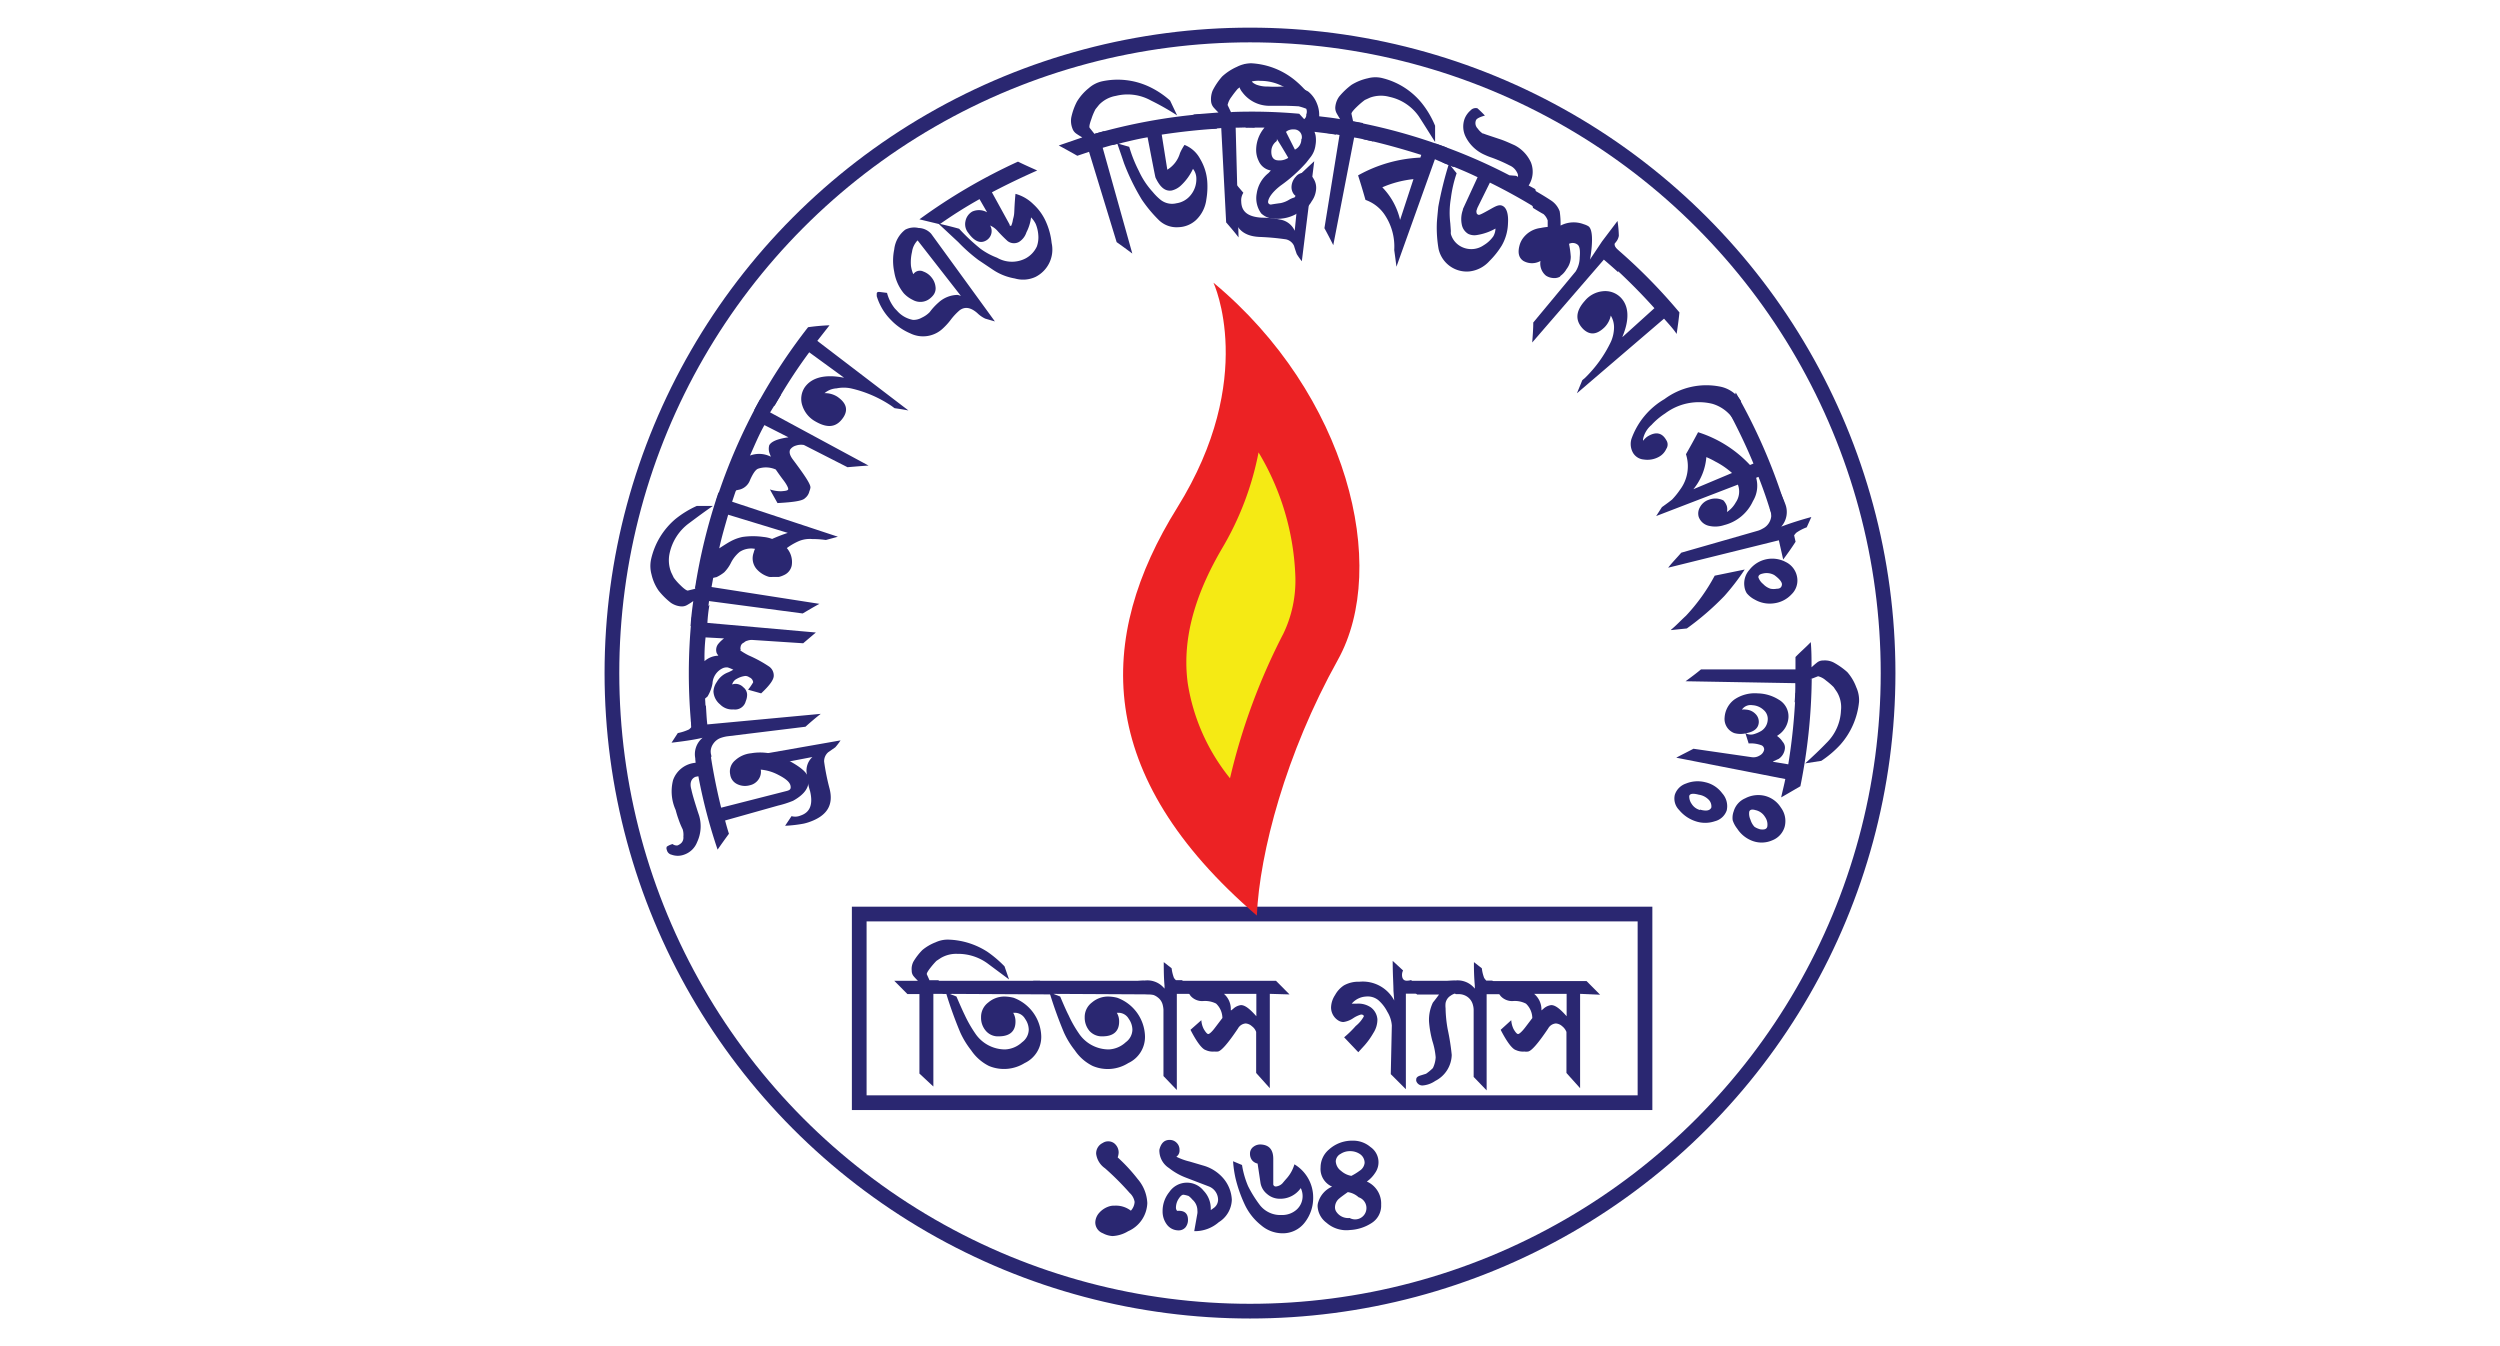
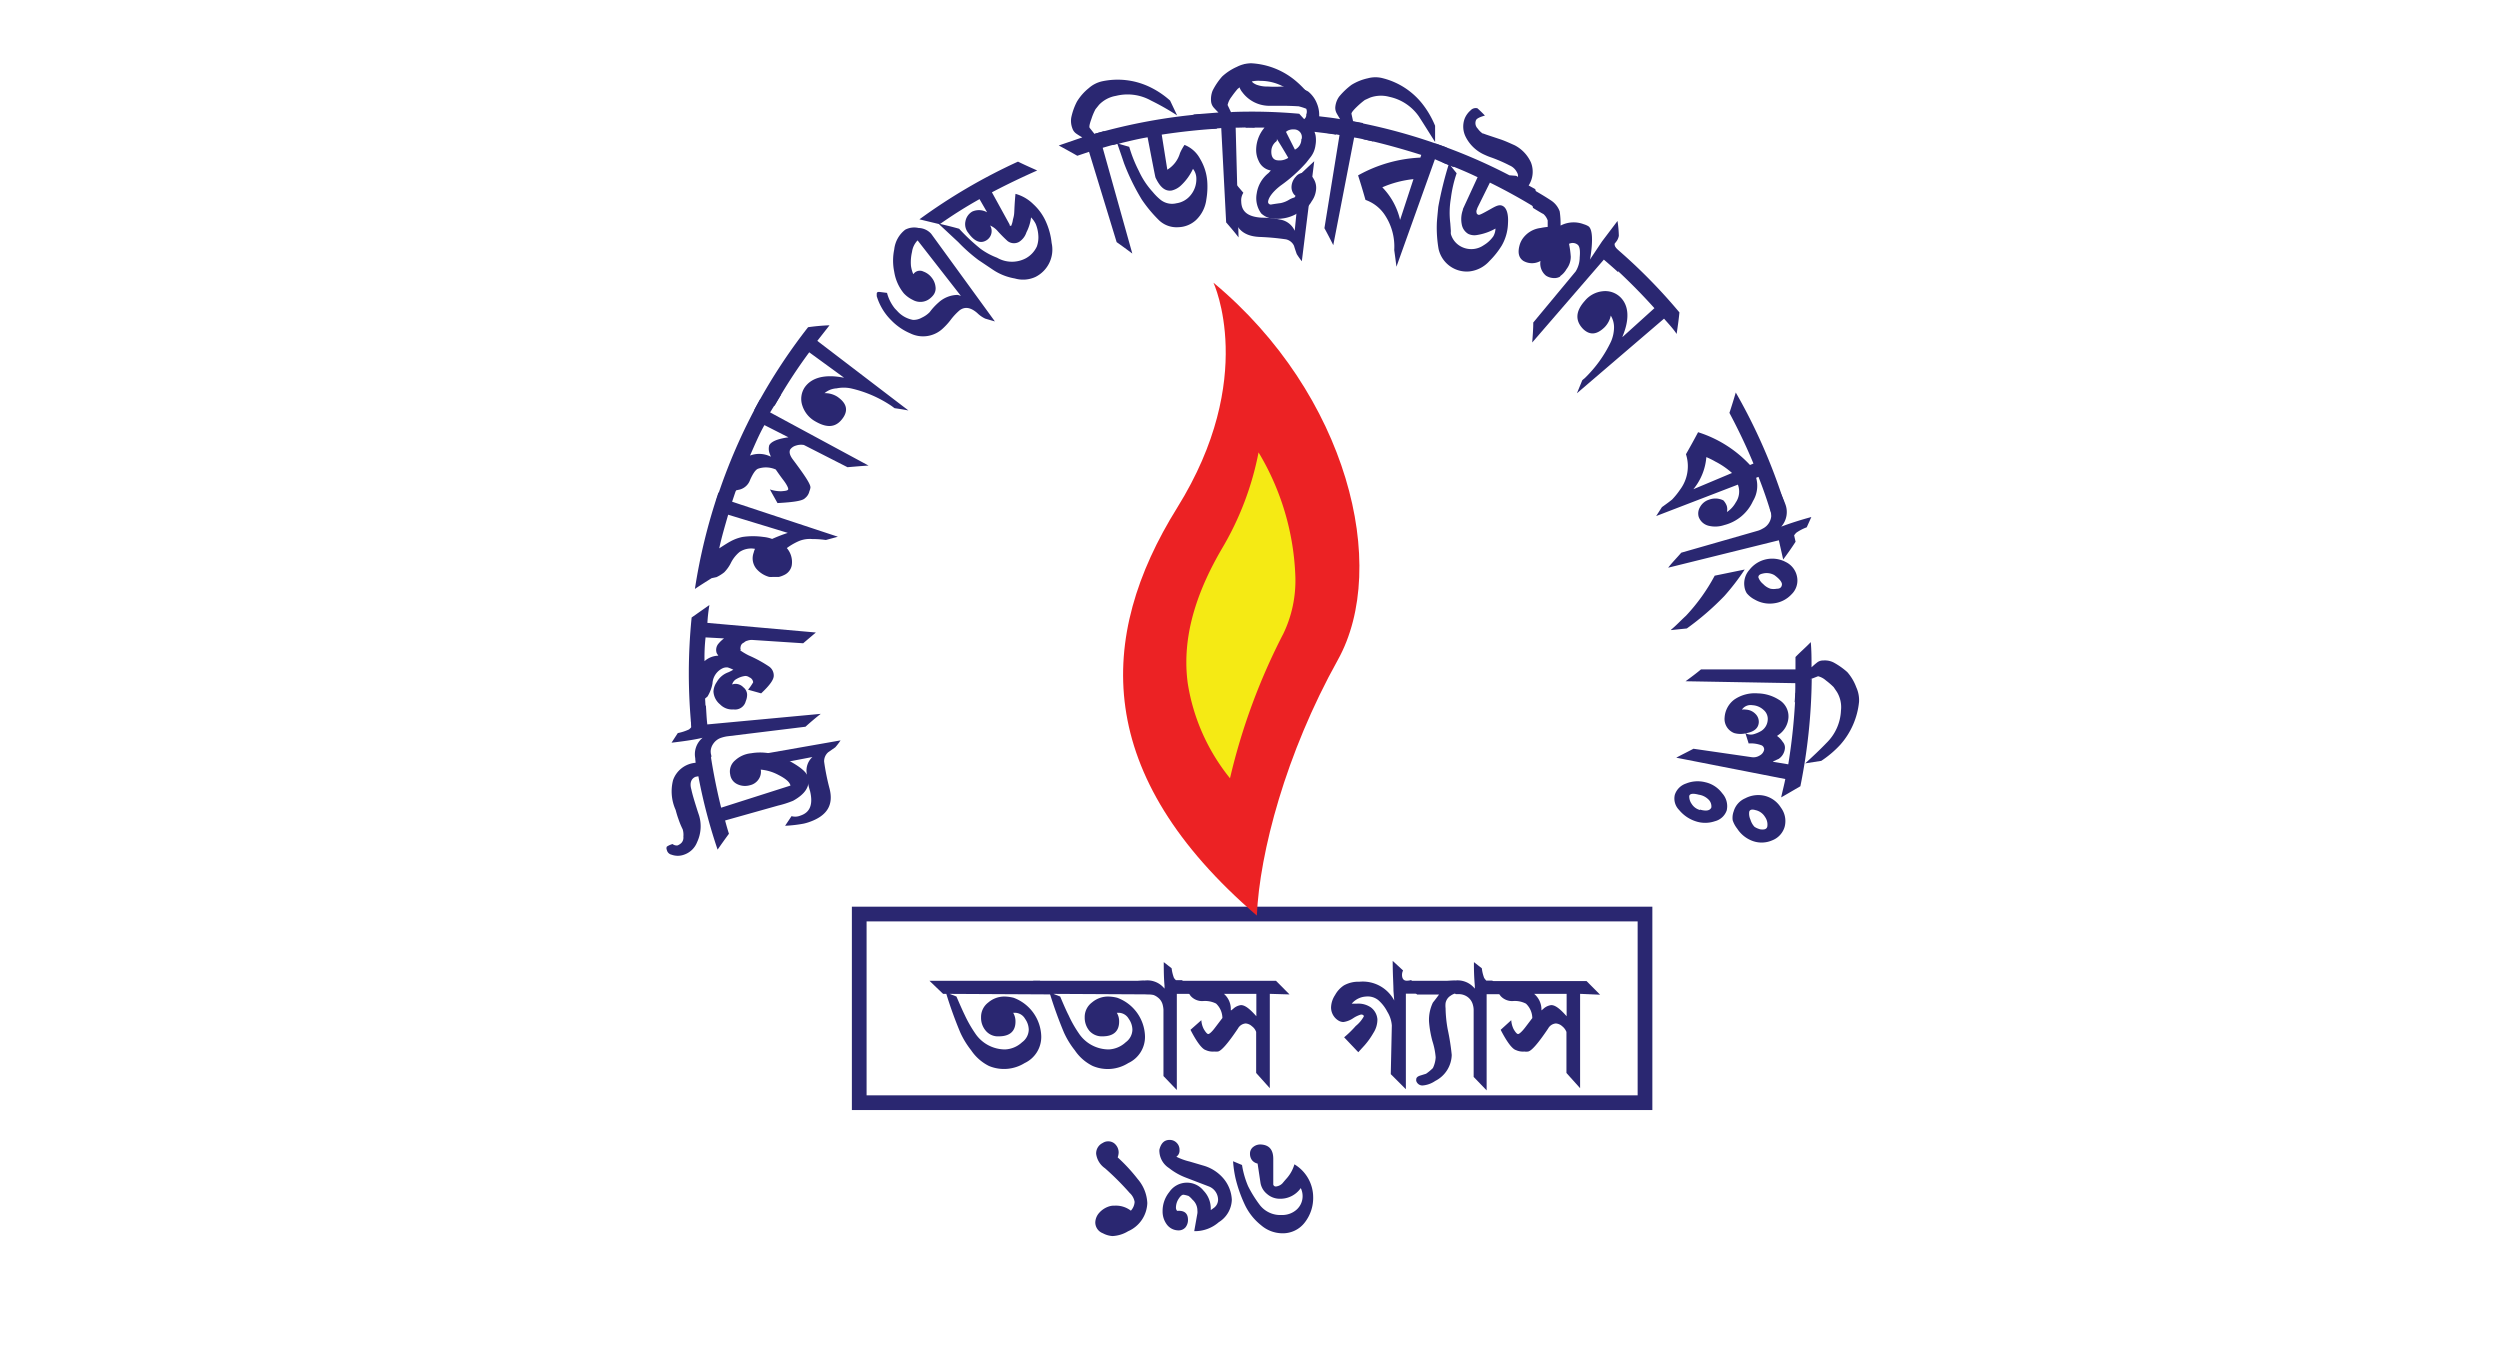
<svg xmlns="http://www.w3.org/2000/svg" id="Layer_1" data-name="Layer 1" viewBox="0 0 260 140">
  <defs>
    <style>.cls-1{fill:none;stroke:#2a2771;stroke-width:1.53px;}.cls-2{fill:#2a2771;}.cls-3{fill:#ec2224;}.cls-4{fill:#f5ea14;}</style>
  </defs>
  <title>Artboard 1 copy 16</title>
  <g id="Layer_1-2" data-name="Layer 1-2">
-     <circle class="cls-1" cx="130" cy="70" r="66.36" />
-     <path class="cls-2" d="M72.63,80.73a56.23,56.23,0,0,0,2,7.63c.39-.56.78-1.11,1.18-1.65-.15-.46-.28-.93-.4-1.38l5.51-1.55a10.14,10.14,0,0,0,1.56-.5c1.28-.71,1.76-1.5,1.57-2.42-.15-.62-1-1.26-2.66-2.09a5.61,5.61,0,0,0-3.28-.43,2.87,2.87,0,0,0-1.66.74,1.5,1.5,0,0,0-.51,1.46,1.29,1.29,0,0,0,.71,1,1.83,1.83,0,0,0,1.32.13,1.47,1.47,0,0,0,.93-.63,1.38,1.38,0,0,0,.22-1,4.79,4.79,0,0,1,1.85.56c.74.38,1.16.73,1.24,1.1s-.06.47-.39.56L75,84a62.39,62.39,0,0,1-1.28-6.76c-.46.54-.93,1.11-1.38,1.68v.41A2.71,2.71,0,0,0,70,81.13a4.69,4.69,0,0,0,.27,3.11c.08.31.17.62.28.92A8.2,8.2,0,0,0,71,86.25a2,2,0,0,1,.07.77.8.8,0,0,1-.21.65,1.32,1.32,0,0,1-.38.25.67.67,0,0,1-.53-.14,2,2,0,0,0-.6.27.4.4,0,0,0,0,.34.64.64,0,0,0,.5.5,1.88,1.88,0,0,0,1.28,0,2.22,2.22,0,0,0,1.37-1.31,3.87,3.87,0,0,0,.2-2.78c-.05-.15-.13-.38-.23-.7-.26-.82-.46-1.48-.57-2-.2-.68,0-1.13.43-1.31Z" />
+     <path class="cls-2" d="M72.63,80.73a56.23,56.23,0,0,0,2,7.63c.39-.56.78-1.11,1.18-1.65-.15-.46-.28-.93-.4-1.38l5.51-1.55a10.14,10.14,0,0,0,1.56-.5c1.28-.71,1.76-1.5,1.57-2.42-.15-.62-1-1.26-2.66-2.09a5.61,5.61,0,0,0-3.28-.43,2.87,2.87,0,0,0-1.66.74,1.5,1.5,0,0,0-.51,1.46,1.29,1.29,0,0,0,.71,1,1.83,1.83,0,0,0,1.32.13,1.47,1.47,0,0,0,.93-.63,1.38,1.38,0,0,0,.22-1,4.79,4.79,0,0,1,1.85.56c.74.38,1.16.73,1.24,1.1L75,84a62.39,62.39,0,0,1-1.28-6.76c-.46.54-.93,1.11-1.38,1.68v.41A2.71,2.71,0,0,0,70,81.13a4.69,4.69,0,0,0,.27,3.11c.08.31.17.62.28.92A8.2,8.2,0,0,0,71,86.25a2,2,0,0,1,.07.77.8.8,0,0,1-.21.65,1.32,1.32,0,0,1-.38.25.67.67,0,0,1-.53-.14,2,2,0,0,0-.6.27.4.4,0,0,0,0,.34.64.64,0,0,0,.5.5,1.88,1.88,0,0,0,1.28,0,2.22,2.22,0,0,0,1.37-1.31,3.87,3.87,0,0,0,.2-2.78c-.05-.15-.13-.38-.23-.7-.26-.82-.46-1.48-.57-2-.2-.68,0-1.13.43-1.31Z" />
    <path class="cls-2" d="M83.9,80.44a7.75,7.75,0,0,0,.35,1.85c.32,1.37,0,2.2-1,2.53a1.42,1.42,0,0,1-.93.06l-.67,1a13.59,13.59,0,0,0,1.92-.22,4.84,4.84,0,0,0,.51-.14c2-.67,2.62-1.85,2.19-3.52a23.59,23.59,0,0,1-.56-2.78,1.24,1.24,0,0,1,.44-1l.72-.5a6.51,6.51,0,0,0,.55-.72L77,78.83l1.74,1,5.75-1.1A1.91,1.91,0,0,0,83.9,80.44Z" />
    <path class="cls-2" d="M72.34,79a7,7,0,0,0,.36,1.41c.41-.57.83-1.14,1.28-1.69a.71.71,0,0,0-.06-.34,1.46,1.46,0,0,1,.24-1,1.6,1.6,0,0,1,.87-.66,3.77,3.77,0,0,1,.58-.14l8.16-1c.52-.47,1.06-.93,1.59-1.34l-11.8,1.1c-.08-.66-.1-1.33-.15-2-.53.52-1,1-1.56,1.6l.06.67a2,2,0,0,1-.25.25,5.17,5.17,0,0,1-1.17.38l-.65,1c1.21-.14,2.16-.28,2.86-.43l.37-.08A2.21,2.21,0,0,0,72.34,79Z" />
    <path class="cls-2" d="M76.64,70.59a2.3,2.3,0,0,1,.87-.29.71.71,0,0,1,.42.14.62.62,0,0,1,.4.52,5.84,5.84,0,0,1-.53.77l1.36.38c.93-.87,1.32-1.45,1.31-1.85a1.13,1.13,0,0,0-.47-.93,13.21,13.21,0,0,0-2.12-1.16,6.58,6.58,0,0,1-.92-.55c.07,0,.09,0,.06-.09a.37.37,0,0,1,0-.23.54.54,0,0,1,.35-.47.72.72,0,0,1,.36-.2,1.42,1.42,0,0,1,.45-.08l5.35.35,1.32-1.12-11.28-1a16,16,0,0,1,.21-1.86l-1.85,1.3a58,58,0,0,0,0,11.63c.49-.55,1-1.09,1.49-1.62l-.09-1.58.25-.21a4,4,0,0,0,.52-1.36,1.85,1.85,0,0,1,1.12-1.61,1.12,1.12,0,0,1,.45-.06,3.8,3.8,0,0,1,.47.18c.11.07.18.07.22,0a4.12,4.12,0,0,1-.62.33,2.26,2.26,0,0,0-1.19,1,1.89,1.89,0,0,0-.35,1,1.86,1.86,0,0,0,.69,1.34,1.74,1.74,0,0,0,1.4.52,1.14,1.14,0,0,0,1.27-.86,1.68,1.68,0,0,0,.14-.7,1,1,0,0,0-.39-.74,1.14,1.14,0,0,0-.84-.36.93.93,0,0,0-.33.07A.93.93,0,0,1,76.64,70.59Zm-.49-4.15L76,66a3.32,3.32,0,0,0-1.27.93,1,1,0,0,0-.19,1,6.13,6.13,0,0,0,.76,1,1.17,1.17,0,0,0,.19-.49c0-.15-.21-.24-.66-.25a2.25,2.25,0,0,0-1.56.57,18.41,18.41,0,0,1,.11-2.47Z" />
-     <path class="cls-2" d="M74.14,52.62H72.46A10.15,10.15,0,0,0,70.22,54a7.69,7.69,0,0,0-2.51,4.18,3.33,3.33,0,0,0,.05,1.57,4.77,4.77,0,0,0,.74,1.68,7.57,7.57,0,0,0,1.27,1.26,2.18,2.18,0,0,0,1,.37,1.1,1.1,0,0,0,.71-.15,6.57,6.57,0,0,0,.62-.4c-.12.87-.23,1.73-.28,2.61.59-.46,1.15-.93,1.76-1.33l.16-1.28,9.74,1.29c.58-.34,1.13-.67,1.74-1L74,61.05l.36-2c-.62.38-1.24.78-1.86,1.18l-.19,1-.78.19c-.11,0-.37-.16-.76-.55a5.82,5.82,0,0,1-.7-.79l-.26-.54a3.4,3.4,0,0,1-.17-2,5.24,5.24,0,0,1,2-3.11C72.46,53.82,73.3,53.19,74.14,52.62Z" />
    <path class="cls-2" d="M76,58.57a3.49,3.49,0,0,1,.92-1.17,2.19,2.19,0,0,1,1.6-.32,1.9,1.9,0,0,0-.14.4,1.71,1.71,0,0,0,.28,1.67A2.69,2.69,0,0,0,80,60a3.05,3.05,0,0,0,.41,0H81a2.39,2.39,0,0,0,.53-.19,1.39,1.39,0,0,0,.81-1A2.22,2.22,0,0,0,81.83,57a6.27,6.27,0,0,1,1.31-.75,3,3,0,0,1,1.32-.19,10.15,10.15,0,0,1,1.43.1l1.25-.34-11-3.64c.21-.62.41-1.25.64-1.85-.69.27-1.37.58-2.07.92a59,59,0,0,0-2.44,10c.57-.39,1.17-.76,1.74-1.12l.51-.11a4.13,4.13,0,0,0,.8-.5A3.87,3.87,0,0,0,76,58.57Zm5.93-3.15a17.1,17.1,0,0,0-1.63.63,3.62,3.62,0,0,0-.92-.21,7.67,7.67,0,0,0-2.14,0,4.48,4.48,0,0,0-1.28.47c-.19.1-.57.33-1.16.72.25-1.18.6-2.34.93-3.5Z" />
    <path class="cls-2" d="M81.22,41.06c-.71.14-1.44.3-2.17.47A59,59,0,0,0,74.5,52l1.86-.84.22-.17.37-.08a1.58,1.58,0,0,0,1.06-1c.3-.67.57-1.06.82-1.16a2.52,2.52,0,0,1,1.85.08c.26.38.53.76.82,1.14s.52.81.47.93-.28.16-.73.19a3.59,3.59,0,0,1-1.17-.19c.26.48.51.92.79,1.42,1.66-.09,2.61-.23,2.86-.51a1.26,1.26,0,0,0,.46-.73,1.39,1.39,0,0,0,.1-.33c.08-.32-.54-1.25-1.85-3-.28-.39-.38-.72-.25-1a1.09,1.09,0,0,1,.6-.41,1.67,1.67,0,0,1,.83-.06l4.53,2.31c.74-.06,1.46-.13,2.19-.17L80.09,42.89ZM78,47.38c.48-1.07.92-2.14,1.5-3.17L82,45.48c-1.1.15-1.79.43-2,.83a1.39,1.39,0,0,0,.07.92l.1.27A2.68,2.68,0,0,0,78,47.38Z" />
    <path class="cls-2" d="M87,40.39a3.74,3.74,0,0,1,1.49,0,12.47,12.47,0,0,1,4.26,1.85l.28.21c.48.07,1,.15,1.45.24L85,35.45l1.27-1.62a21.22,21.22,0,0,0-2.23.2,58.76,58.76,0,0,0-5.63,8.67c.7-.2,1.44-.37,2.16-.52a53,53,0,0,1,3.59-5.54l3.61,2.63h-.07c-1.92-.37-3.29,0-4,1a2.17,2.17,0,0,0-.25,1.93,2.89,2.89,0,0,0,1.37,1.64c1.32.76,2.23.57,2.9-.45.51-.79.29-1.5-.65-2.14a2.37,2.37,0,0,0-1.32-.36A2.11,2.11,0,0,1,87,40.39Z" />
    <path class="cls-2" d="M92.25,30.46l-.79-.1c-.15,0-.25,0-.28.17v.27a5.94,5.94,0,0,0,1.51,2.51,6.06,6.06,0,0,0,2,1.37,3,3,0,0,0,3.41-.56,6.7,6.7,0,0,0,.76-.84,6.3,6.3,0,0,1,.93-1c.54-.41,1.15-.33,1.85.28a3,3,0,0,0,.83.58l1,.29-6.63-9.12a1.83,1.83,0,0,0-1.31-.6,2,2,0,0,0-1.39.18A3,3,0,0,0,93,25.94a5.72,5.72,0,0,0,0,2.33,4.67,4.67,0,0,0,1,2.24,3.14,3.14,0,0,0,.93.68,1.59,1.59,0,0,0,1.85-.2,1.93,1.93,0,0,0,.31-.33,1.14,1.14,0,0,0,.2-.86,1.81,1.81,0,0,0-.39-.92,1.91,1.91,0,0,0-.87-.64.82.82,0,0,0-.93.14l-.12.13a3.31,3.31,0,0,1-.24-.87,4.65,4.65,0,0,1,.11-1.44A2.13,2.13,0,0,1,95.43,25h0l4.5,5.77-.32-.1a3,3,0,0,0-2,.79,6.24,6.24,0,0,0-.92,1,2.7,2.7,0,0,1-.81.57,1.76,1.76,0,0,1-.92.24,2.89,2.89,0,0,1-1.65-.93l-.24-.25A4.32,4.32,0,0,1,92.25,30.46Z" />
    <path class="cls-2" d="M103.16,20c1.54-.81,3.11-1.56,4.71-2.27-.65-.29-1.33-.59-2-.92a59,59,0,0,0-10.25,6l2.11.51a46.86,46.86,0,0,1,4.14-2.61l.79,1.37a1.71,1.71,0,0,0-1.54-.08,1.47,1.47,0,0,0-.71,1,1.42,1.42,0,0,0,.29,1.22c.66.92,1.3,1.15,1.91.76A1.13,1.13,0,0,0,103,23.5a1.44,1.44,0,0,0-.42-.43s0-.13,0-.32c-.11.18-.14.31-.09.4l-.36-.4c-.19.12-.19.25,0,.44a3.47,3.47,0,0,0,.55.16,2.18,2.18,0,0,1,1.11.72c.33.36.68.71,1,1a1.09,1.09,0,0,0,1.19.09,1.84,1.84,0,0,0,.77-1,4.66,4.66,0,0,0,.48-1.55,2.65,2.65,0,0,1,.48.67,3.66,3.66,0,0,1,.27,1.13,2.84,2.84,0,0,1-.15,1.23,2.69,2.69,0,0,1-1.14,1.22,3.08,3.08,0,0,1-3-.06,7.16,7.16,0,0,1-1.72-.93,20.78,20.78,0,0,1-2.22-2.08c-.71-.2-1.44-.38-2.16-.54l2.07,1.93a17,17,0,0,0,2.08,1.85l1.49,1a5.83,5.83,0,0,0,2.31.93,3.07,3.07,0,0,0,2.15-.16,3.18,3.18,0,0,0,1.68-3.53,7.18,7.18,0,0,0-.58-2.18,5.47,5.47,0,0,0-1.33-1.86,4.22,4.22,0,0,0-1.85-1.07c-.09.93-.11,1.6-.13,1.95s-.08.5-.14.75a2.28,2.28,0,0,1-.18.63.2.2,0,0,1-.16-.06v-.08Z" />
    <path class="cls-2" d="M122.42,12l-.73-1.54A9,9,0,0,0,119.48,9a7.73,7.73,0,0,0-4.83-.55,3.1,3.1,0,0,0-1.41.71A5.4,5.4,0,0,0,112,10.57a6.44,6.44,0,0,0-.59,1.66,2.17,2.17,0,0,0,.11,1.1,1.08,1.08,0,0,0,.43.58c.2.14.4.26.61.38l-2.45.84c.65.35,1.3.71,1.93,1.07l1.22-.41,2.87,9.39c.55.39,1.1.79,1.63,1.19l-3.08-11c.65-.19,1.3-.38,2-.52-.61-.41-1.23-.83-1.86-1.21l-1,.28-.5-.63c-.06-.11,0-.41.19-.93a6,6,0,0,1,.42-1l.37-.46a3.16,3.16,0,0,1,1.76-.93,5,5,0,0,1,3.65.49A25.65,25.65,0,0,1,122.42,12Z" />
    <path class="cls-2" d="M126.59,13.38c-.52-.51-1-1-1.6-1.52a59.08,59.08,0,0,0-11.11,2.05c.64.39,1.26.78,1.85,1.17,1.2-.27,2.4-.6,3.62-.8.5,2.61.77,4,.82,4.18.47,1,1,1.47,1.7,1.35a2.13,2.13,0,0,0,1-.57,5.55,5.55,0,0,0,1.2-1.68,1.61,1.61,0,0,1,.35,1,2.61,2.61,0,0,1-.62,1.77,2.31,2.31,0,0,1-1.45.81,1.92,1.92,0,0,1-1.65-.36,5.64,5.64,0,0,1-.81-.81,8.43,8.43,0,0,1-1.45-2.19,14.12,14.12,0,0,1-1-2.51l-1.25-.36c.35,1,.59,1.71.71,2.07a22.81,22.81,0,0,0,1.85,3.78,13.85,13.85,0,0,0,1.69,2.05,2.64,2.64,0,0,0,2.09.82,2.82,2.82,0,0,0,1.85-.74,3.56,3.56,0,0,0,1.08-2.15,7.82,7.82,0,0,0,.09-1.93,5.33,5.33,0,0,0-.74-2.29,3.14,3.14,0,0,0-1.62-1.45,5.41,5.41,0,0,0-.47.85,3,3,0,0,1-1.32,1.73L120.82,14C122.74,13.71,124.66,13.5,126.59,13.38Z" />
    <path class="cls-2" d="M136.81,11.92l-.33-1.63a10,10,0,0,0-1.8-1.94,7.82,7.82,0,0,0-4.55-1.77,3.35,3.35,0,0,0-1.49.37,5.64,5.64,0,0,0-1.53,1,6.91,6.91,0,0,0-1,1.48,2.4,2.4,0,0,0-.16,1.09,1.14,1.14,0,0,0,.27.66c.17.19.33.36.5.52l-2.62.21c.56.5,1.1,1,1.62,1.51l1.29-.1.51,9.81c.44.51.87,1,1.29,1.56l-.3-11.41c.68,0,1.35-.06,2,0-.48-.57-1-1.09-1.49-1.62h-1l-.35-.74a2.15,2.15,0,0,1,.4-.84,10.46,10.46,0,0,1,.65-.84l.48-.36a3.07,3.07,0,0,1,1.91-.47,5,5,0,0,1,3.43,1.37A26,26,0,0,1,136.81,11.92Z" />
    <path class="cls-2" d="M131.92,18a3.32,3.32,0,0,0-1.22,2.11,2.68,2.68,0,0,0,.47,2.09,2.07,2.07,0,0,0,1.5.55,4,4,0,0,0,2.41-.66,2.5,2.5,0,0,0,1.33-1.15,2.47,2.47,0,0,0,.45-1.13,1.78,1.78,0,0,0-.24-1.21,1.19,1.19,0,0,0-.92-.61,1,1,0,0,0-.93.38,1.62,1.62,0,0,0-.45,1,1.23,1.23,0,0,0,.24.83,1,1,0,0,0,.18.17l-.08.12s0,.05-.15.08a2.2,2.2,0,0,0-.39.17,2.76,2.76,0,0,1-.92.38c-.69.09-1,.15-1,.15a.28.28,0,0,1-.32-.24v0c0-.38.37-1,1.28-1.71a15.59,15.59,0,0,0,2.68-2.39l.43-.55a2.53,2.53,0,0,0,.54-1.27,3,3,0,0,0,0-1.08l-.1-.32c.75.1,1.51.17,2.25.3-.33-.51-.66-1-1-1.47l-.49-.36a.27.27,0,0,0-.31.26,3.1,3.1,0,0,0-.19-1.65,3,3,0,0,0-.93-1.28A4.85,4.85,0,0,0,134.58,9H133.3a11.11,11.11,0,0,1-1.43,0,3.19,3.19,0,0,1-1.22-.2c-.26-.12-.41-.23-.44-.32a1.7,1.7,0,0,1-.14-.63,1.54,1.54,0,0,1,.42-.83c-.35-.13-.71-.24-1.06-.34a2.26,2.26,0,0,0-.61,1.8,1.63,1.63,0,0,0,.38,1.11A3.5,3.5,0,0,0,131.86,11h1.32c1.28,0,1.91.07,1.85.05a6,6,0,0,1,.82.26.78.78,0,0,1,0,.6.52.52,0,0,1-.22.48l-.51-.56a55.29,55.29,0,0,0-7.05-.18c.51.53,1,1.08,1.5,1.62h1.94a3.61,3.61,0,0,0-.87,2.31,2.55,2.55,0,0,0,.26,1.15,1.67,1.67,0,0,0,1.27,1ZM134,16.36c0,.06-.12.13-.35.22a1.59,1.59,0,0,1-.68.1c-.53,0-.78-.35-.75-1a1.29,1.29,0,0,1,.46-.93.25.25,0,0,0,.07-.37c.44.7.86,1.39,1.26,2.09Zm1.34-1.9a1.18,1.18,0,0,1-.67,1.1l-.93-1.85.19-.13a1.26,1.26,0,0,1,.64-.12A.8.8,0,0,1,135.37,14.46Z" />
    <path class="cls-2" d="M133.15,22.84a9.46,9.46,0,0,0-1.91-.2c-1.4-.08-2.12-.58-2.15-1.66a1.45,1.45,0,0,1,.22-.93l-.79-.93a15.6,15.6,0,0,0-.34,1.91,4.51,4.51,0,0,0,0,.52c.08,2.07,1,3,2.78,3.09a25.68,25.68,0,0,1,2.77.25,1.2,1.2,0,0,1,.85.68c.08.28.18.56.28.85a7.81,7.81,0,0,0,.53.75l1.29-10.4c-.49.45-1,.93-1.45,1.36L134.65,24A2,2,0,0,0,133.15,22.84Z" />
    <path class="cls-2" d="M149.25,14.77V13.08a9.61,9.61,0,0,0-1.34-2.3,7.61,7.61,0,0,0-4.08-2.64,3,3,0,0,0-1.57,0,5.39,5.39,0,0,0-1.71.69,7.38,7.38,0,0,0-1.28,1.22,2.2,2.2,0,0,0-.39,1,1.17,1.17,0,0,0,.12.71c.12.22.25.43.37.63-.86-.16-1.73-.23-2.6-.35q.66.9,1.26,1.8c.43.05.85.12,1.28.2l-1.57,9.69c.32.59.63,1.18.92,1.77l2.17-11.2c.67.1,1.32.27,2,.42-.35-.64-.72-1.28-1.11-1.93l-1-.18-.17-.78c0-.12.19-.37.58-.74a8.7,8.7,0,0,1,.81-.69l.55-.25a3.33,3.33,0,0,1,2-.08,5,5,0,0,1,3.08,2.05C148.14,13,148.7,13.91,149.25,14.77Z" />
    <path class="cls-2" d="M151.22,17.39c-.25-.68-.51-1.38-.79-2.06a58.69,58.69,0,0,0-9.75-2.7c.39.63.77,1.23,1.13,1.85,2,.44,4,1,6,1.63l-.09.28a14.57,14.57,0,0,0-6.48,1.85c.28.86.53,1.71.77,2.55a4,4,0,0,1,1.91,1.42A5.91,5.91,0,0,1,145,26c.08.58.16,1.16.23,1.74l4-11.18C149.89,16.85,150.55,17.13,151.22,17.39Zm-5.61,5.48a7.16,7.16,0,0,0-1.85-3.39,11,11,0,0,1,3.24-.85Z" />
    <path class="cls-2" d="M153.69,13.38a.8.8,0,0,1-.19-.87c.07-.18.39-.34.93-.49-.25-.27-.51-.52-.78-.76a.73.73,0,0,0-.72.23,2.19,2.19,0,0,0-.61.86,2.38,2.38,0,0,0,.13,1.92,4,4,0,0,0,2,1.85,6.09,6.09,0,0,0,.71.28,16,16,0,0,1,1.85.81,1.49,1.49,0,0,1,.73.67c.14.23.17.42.08.55,0-.08-.07-.13-.2-.15l-.64-.05a56.46,56.46,0,0,0-7.71-3.31c.28.67.55,1.33.79,2a37.73,37.73,0,0,1,3.61,1.51l-1.54,3.34.41.19v0c.05-.3.05-.46,0-.49s-.18.08-.38.3a2.82,2.82,0,0,0-.14,1.55,1.44,1.44,0,0,0,.67,1,1.49,1.49,0,0,0,.93.12,5.65,5.65,0,0,0,1.91-.67,1.75,1.75,0,0,1-.22.8,3.25,3.25,0,0,1-1,.93,2.27,2.27,0,0,1-2.29.18,2.13,2.13,0,0,1-1.13-1.34,1.5,1.5,0,0,1,0-.3l-.06-.82a9,9,0,0,1,.06-2.59,13,13,0,0,1,.6-2.61l-.8-1a38.38,38.38,0,0,0-1.11,4.5c-.08.84-.14,1.41-.15,1.72a13,13,0,0,0,.18,2.64,3,3,0,0,0,3.19,2.35,3.28,3.28,0,0,0,2.1-1.08,8.63,8.63,0,0,0,1.28-1.61,4.89,4.89,0,0,0,.65-2.3c.06-.93-.12-1.57-.51-1.8s-.76,0-1.42.37-1.05.58-1.14.53l-.15-.08a.65.65,0,0,1-.06-.34l.1-.3,1.3-2.63a58.53,58.53,0,0,1,5.14,2.86c-.12-.73-.26-1.46-.42-2.18l-.69-.38a2.64,2.64,0,0,0,.24-2.39,3.76,3.76,0,0,0-1.69-1.79c-.5-.22-1-.46-1.55-.64L154.57,14l-.3-.11h-.06A1.9,1.9,0,0,1,153.69,13.38Z" />
    <path class="cls-2" d="M162.91,28a2.11,2.11,0,0,0,.45-1.3,10,10,0,0,0-.18-1.34.83.83,0,0,1,.87.07c.23.15.31.59.24,1.33a2.82,2.82,0,0,1-.42,1.47l-4.41,5.31c0,.69-.06,1.39-.11,2.08L166.8,27c.5.43,1,.86,1.49,1.31V26.08c-.28-.32-.41-.57-.36-.75l.13-.16a1.39,1.39,0,0,0,.3-.65,11.45,11.45,0,0,0-.14-1.54l-1.61,2.13L165.35,27l.05-.22c.29-1.86.2-2.94-.19-3.24a2,2,0,0,0-.5-.22,2.94,2.94,0,0,0-2.41.14,9.07,9.07,0,0,0-.09-1.47,2.27,2.27,0,0,0-.93-1.16c-.74-.49-1.52-.93-2.3-1.39.16.73.32,1.46.45,2.18,1,.62,1.34.79.92.51a1.56,1.56,0,0,1,.61.8v.67a5.84,5.84,0,0,0-.73.11,2.66,2.66,0,0,0-1.94,1.21,2.53,2.53,0,0,0-.21.44c-.27.85-.16,1.44.36,1.78a1.8,1.8,0,0,0,1.77,0,1.63,1.63,0,0,0,.56,1.52,1.52,1.52,0,0,0,.71.25,1.23,1.23,0,0,0,.82-.17h-.08A2.17,2.17,0,0,0,162.91,28Z" />
    <path class="cls-2" d="M167.86,34.06a3.81,3.81,0,0,1-.31,1.45,13,13,0,0,1-2.72,3.8l-.27.23L164,40.9l9.06-7.76c.45.52.92,1,1.31,1.59.11-.74.22-1.5.29-2.24a57.05,57.05,0,0,0-7.3-7.28c0,.75,0,1.48.07,2.21a61.29,61.29,0,0,1,4.63,4.63l-3.32,3V35c.75-1.8.67-3.2-.21-4.08a2.26,2.26,0,0,0-1.85-.63,2.77,2.77,0,0,0-1.86,1c-1,1.11-1,2.1-.15,2.95.68.63,1.39.59,2.21-.21a2.42,2.42,0,0,0,.64-1.21A2.34,2.34,0,0,1,167.86,34.06Z" />
-     <path class="cls-2" d="M170.89,45.6a2.64,2.64,0,0,1,.86-1.4A7.25,7.25,0,0,1,173.17,43a5.86,5.86,0,0,1,4.93-1,4,4,0,0,1,2.25,1.72c.25-.67.51-1.34.72-2a3.31,3.31,0,0,0-2.27-1.53,7.3,7.3,0,0,0-5.7,1.32,7.82,7.82,0,0,0-3.43,4.14,1.85,1.85,0,0,0,.18,1.47,1.43,1.43,0,0,0,1.11.67,2.47,2.47,0,0,0,1.55-.27,1.75,1.75,0,0,0,.78-.83.81.81,0,0,0,0-.92c-.43-.77-1.1-.93-2-.34a2.27,2.27,0,0,0-.41.41A.62.62,0,0,1,170.89,45.6Z" />
    <path class="cls-2" d="M179.58,52.6a1.71,1.71,0,0,0-.35-.56,1.87,1.87,0,0,0-1.5-.07,1.61,1.61,0,0,0-.93.77,1.29,1.29,0,0,0-.14,1,1.46,1.46,0,0,0,1,.93,2.9,2.9,0,0,0,1.65-.06,4.5,4.5,0,0,0,3-2.5,3.07,3.07,0,0,0,.33-2.42l.24-.1a46.47,46.47,0,0,1,1.54,4.58c.39-.62.8-1.26,1.15-1.85a58.89,58.89,0,0,0-5.05-11.5c-.21.72-.43,1.43-.66,2.12.92,1.73,1.76,3.48,2.5,5.27l-.36.15a12.52,12.52,0,0,0-5.4-3.41c-.41.78-.84,1.55-1.26,2.29a4.08,4.08,0,0,1-.63,3.71,7.61,7.61,0,0,1-.81,1c-.13.11-.48.38-1.06.79l-.6.93,8.5-3.27a2,2,0,0,1-.22,1.85,2.82,2.82,0,0,1-.92,1A1.24,1.24,0,0,0,179.58,52.6Zm-3.47-1.72a6,6,0,0,0,1.35-3.34,8.08,8.08,0,0,1,.93.46,8.25,8.25,0,0,1,1.74,1.19Z" />
    <path class="cls-2" d="M185.65,52.37a12.13,12.13,0,0,0-.59-1.34c-.32.64-.65,1.27-1,1.85a2,2,0,0,1,.11.32,1.5,1.5,0,0,1-.1,1,1.6,1.6,0,0,1-.76.78,2.14,2.14,0,0,1-.54.23l-7.92,2.27c-.46.54-.93,1-1.36,1.56L185,56.19l.45,2c.44-.59.87-1.19,1.29-1.85l-.15-.66a1.56,1.56,0,0,1,.23-.28,4.81,4.81,0,0,1,1.08-.56l.48-1.07c-1.18.32-2.09.62-2.78.87l-.35.13A2.29,2.29,0,0,0,185.65,52.37Z" />
    <path class="cls-2" d="M184.45,62.75a3,3,0,0,0,1.86-.93,2,2,0,0,0,.58-1.85,2.14,2.14,0,0,0-1.17-1.52,3,3,0,0,0-3.77.8,2.14,2.14,0,0,0-.53,1.75,1.73,1.73,0,0,0,.24.69,2.59,2.59,0,0,0,.84.67A3.1,3.1,0,0,0,184.45,62.75Zm-10.67,2.78,1.65-.17A28.66,28.66,0,0,0,179.32,62a23.7,23.7,0,0,0,2.13-2.77l-3.12.64a19.44,19.44,0,0,1-3,4.18c-.51.46-1,1-1.53,1.43Zm11-4.3a1.72,1.72,0,0,1-.64,0,1.79,1.79,0,0,1-.77-.49,1.54,1.54,0,0,1-.5-.7c0-.19.12-.32.46-.39a1.63,1.63,0,0,1,1.2.16c.55.4.82.75.79,1S185.14,61.23,184.8,61.23Z" />
    <path class="cls-2" d="M187.74,79.39l1.67-.26a10.59,10.59,0,0,0,2-1.7A7.9,7.9,0,0,0,193.34,73a3.24,3.24,0,0,0-.29-1.53,5,5,0,0,0-.93-1.57,7.62,7.62,0,0,0-1.42-1,2,2,0,0,0-1.08-.21,1,1,0,0,0-.68.24c-.19.15-.37.31-.54.47,0-.92,0-1.75-.08-2.62-.5.53-1.06,1-1.59,1.55v1.29l-9.83,0c-.51.43-1.07.84-1.6,1.23l11.41.2a19.67,19.67,0,0,1-.07,2c.58-.46,1.15-.93,1.69-1.43v-1l.75-.29a1.91,1.91,0,0,1,.82.44,7.47,7.47,0,0,1,.8.69l.34.5a3.06,3.06,0,0,1,.42,1.94,5,5,0,0,1-1.5,3.36C189.25,78,188.49,78.71,187.74,79.39Z" />
    <path class="cls-2" d="M185.24,82.93c.65-.37,1.31-.76,2-1.16a59.31,59.31,0,0,0,1.18-11.2c-.56.52-1.13,1-1.69,1.51a61.18,61.18,0,0,1-.75,7.41l-1.61-.27.09-.06.53-.24a1.48,1.48,0,0,0,.63-1,.9.9,0,0,0-.22-.77,2.14,2.14,0,0,0-.59-.61l.12-.09A2.37,2.37,0,0,0,186,74.62a2,2,0,0,0-1-1.85,4.29,4.29,0,0,0-2.2-.66,3.77,3.77,0,0,0-2.44.65,2.53,2.53,0,0,0-1,1.85,1.57,1.57,0,0,0,1,1.63,2.43,2.43,0,0,0,1.31,0c.77-.15,1.18-.51,1.24-1.06a1.14,1.14,0,0,0-.34-.93,1.48,1.48,0,0,0-1-.45,1.41,1.41,0,0,0-.41,0,1.09,1.09,0,0,1,1.08-.46,1.85,1.85,0,0,1,1.18.5,1.22,1.22,0,0,1,.42,1.07A1.46,1.46,0,0,1,183.2,76a3.21,3.21,0,0,1-.83.36,1.1,1.1,0,0,1-.85-.12l.34,1.08a3.15,3.15,0,0,1,1.36.2.47.47,0,0,1,.25.46.89.89,0,0,1-.46.59,1.22,1.22,0,0,1-.81.18l-6.08-.88c-.6.32-1.2.61-1.79.93l11.34,2.22C185.56,81.61,185.38,82.28,185.24,82.93Z" />
    <path class="cls-2" d="M182.3,87.47a2.74,2.74,0,0,0,2-.07A2.15,2.15,0,0,0,185.6,86a2.34,2.34,0,0,0-.38-2,2.77,2.77,0,0,0-1.71-1.24,2.91,2.91,0,0,0-2,.26,2.12,2.12,0,0,0-1.21,1.37,1.93,1.93,0,0,0-.1.92,2.82,2.82,0,0,0,.47.87A3.21,3.21,0,0,0,182.3,87.47Zm-7.67-3.23a3.71,3.71,0,0,0,1.71,1.17,3.11,3.11,0,0,0,2,0,1.76,1.76,0,0,0,1.24-1.13,2,2,0,0,0-.47-1.78,3,3,0,0,0-1.77-1.15,3.22,3.22,0,0,0-2,.14,1.83,1.83,0,0,0-1.16,1.17A1.69,1.69,0,0,0,174.63,84.24Zm8.41,2a1.94,1.94,0,0,1-.57-.25,1.83,1.83,0,0,1-.42-.74,1.49,1.49,0,0,1-.13-.83c.06-.21.27-.28.64-.17a1.52,1.52,0,0,1,1,.71,1.36,1.36,0,0,1,.24,1C183.74,86.24,183.47,86.32,183,86.24Zm-6.24-2a1.44,1.44,0,0,1-.87-.64,1.35,1.35,0,0,1-.25-.82c.07-.25.4-.29,1-.13a1.79,1.79,0,0,1,1.07.57,1,1,0,0,1,.23.76C177.83,84.31,177.45,84.38,176.8,84.2Z" />
    <rect class="cls-1" x="89.36" y="95.06" width="81.72" height="19.62" />
-     <path class="cls-2" d="M102.71,100.2a5.21,5.21,0,0,0-3.16-1,3.14,3.14,0,0,0-1.72.44l-.44.29a8,8,0,0,0-.61.7c-.29.37-.42.6-.39.7l.28.62h.92L99,103.36H97.07V113l-1.45-1.35v-8.27H94.37L93,102h2.46c-.15-.15-.3-.3-.44-.47a.86.86,0,0,1-.2-.57A1.66,1.66,0,0,1,95,100a6.32,6.32,0,0,1,.93-1.2A4.93,4.93,0,0,1,97.3,98a3,3,0,0,1,1.32-.28A7.91,7.91,0,0,1,102.71,99a11.93,11.93,0,0,1,1.76,1.5l.47,1.36Z" />
    <path class="cls-2" d="M98.08,103.36,96.66,102h11.49l1.5,1.42Zm8.48,7.2a4.06,4.06,0,0,1-3.71.3,4.84,4.84,0,0,1-1.85-1.63,9,9,0,0,1-1.13-1.85,43.08,43.08,0,0,1-1.5-4.17l1.1.43c.4.93.7,1.6.87,1.94a13.13,13.13,0,0,0,1.06,1.86,3.74,3.74,0,0,0,3.14,1.7,2.76,2.76,0,0,0,1.76-.75,1.65,1.65,0,0,0,.69-1.3,2,2,0,0,0-.38-1.13,1.23,1.23,0,0,0-1-.63h-.24a1.73,1.73,0,0,1,.24.92c0,1-.59,1.53-1.74,1.53a1.65,1.65,0,0,1-1.34-.57,2.07,2.07,0,0,1-.5-1.41,1.88,1.88,0,0,1,.75-1.54,2.57,2.57,0,0,1,1.71-.62,4.09,4.09,0,0,1,.93.13,4.4,4.4,0,0,1,2.87,4A3,3,0,0,1,106.56,110.56Z" />
    <path class="cls-2" d="M108.86,103.36,107.44,102h11.49l1.5,1.42Zm8.48,7.2a4,4,0,0,1-3.7.3,4.79,4.79,0,0,1-1.86-1.63,8.73,8.73,0,0,1-1.13-1.85,43.08,43.08,0,0,1-1.5-4.17l1.11.43c.39.93.69,1.6.87,1.94a12.16,12.16,0,0,0,1.05,1.86,3.74,3.74,0,0,0,3.14,1.7,2.76,2.76,0,0,0,1.76-.75,1.65,1.65,0,0,0,.69-1.3,2,2,0,0,0-.38-1.13,1.23,1.23,0,0,0-1-.63h-.24a1.73,1.73,0,0,1,.24.92c0,1-.59,1.53-1.73,1.53a1.72,1.72,0,0,1-1.36-.57,2.13,2.13,0,0,1-.49-1.41,1.88,1.88,0,0,1,.75-1.54,2.58,2.58,0,0,1,1.72-.62,4.08,4.08,0,0,1,.92.13,4.4,4.4,0,0,1,2.88,4A3,3,0,0,1,117.34,110.56Z" />
    <path class="cls-2" d="M121.11,102.82v-.31c-.06-.62-.08-1.43-.08-2.45l.82.64a4.17,4.17,0,0,0,.24,1,1.21,1.21,0,0,0,.21.24h.63l1.4,1.42h-1.94v10L121,111.91V105a2.89,2.89,0,0,0-.08-.5,1.37,1.37,0,0,0-.54-.79,1.5,1.5,0,0,0-.93-.32h-.31l-1.4-1.3c.45-.06.9-.1,1.36-.12A2.27,2.27,0,0,1,121.11,102.82Z" />
    <path class="cls-2" d="M132.06,103.36v9.81l-1.42-1.58v-4.27a1.23,1.23,0,0,0-.44-.59,1.08,1.08,0,0,0-.65-.29,1,1,0,0,0-.8.52q-1.57,2.34-2.1,2.4a2.41,2.41,0,0,1-.38,0,1.73,1.73,0,0,1-.87-.15c-.38-.11-.93-.82-1.59-2.11l1.13-1a2.3,2.3,0,0,0,.25.92c.2.34.36.52.47.52s.38-.22.71-.67l.76-1a2.1,2.1,0,0,0-.66-1.5,2.55,2.55,0,0,0-1.36-.26,1.59,1.59,0,0,1-1.29-.54l-.19-.28-.22-.13L122.06,102H132.7l1.41,1.42Zm-4,1.71.21-.17a1.45,1.45,0,0,1,.79-.37c.42,0,.92.39,1.6,1.16v-2.33h-3.37A2.09,2.09,0,0,1,128,105.07Z" />
    <path class="cls-2" d="M145,104.05l-.08-1c0-.66-.08-1.7-.08-3.12l1.08,1a1,1,0,0,0-.11.45q0,.54.42.63a1.32,1.32,0,0,0,.52-.08l1.46,1.41h-2v9.94l-1.57-1.57.11-5.06a3.15,3.15,0,0,0-.47-1.43,4,4,0,0,0-.93-1.2,1.75,1.75,0,0,0-1.29-.38,2.09,2.09,0,0,0-1.48.74h.55a2.29,2.29,0,0,1,1.44.39,1.71,1.71,0,0,1,.68,1.24,2.56,2.56,0,0,1-.42,1.42,7.76,7.76,0,0,1-.92,1.29l-.65.71-1.47-1.55A10.71,10.71,0,0,0,141,106.7a3.36,3.36,0,0,0,.84-1c0-.1-.1-.19-.29-.19a3,3,0,0,0-.83.39,2.4,2.4,0,0,1-1,.39,1,1,0,0,1-.45-.11,1.6,1.6,0,0,1-.84-1.41,2.47,2.47,0,0,1,.42-1.29,2.79,2.79,0,0,1,.92-1,3.08,3.08,0,0,1,1.6-.38A3.7,3.7,0,0,1,145,104.05Z" />
    <path class="cls-2" d="M151.8,103.25a1.61,1.61,0,0,0-.93.3,1.14,1.14,0,0,0-.53.77,2.35,2.35,0,0,0,0,.53,13.32,13.32,0,0,0,.22,2.19,23.92,23.92,0,0,1,.42,2.67,3.12,3.12,0,0,1-1.72,2.71,2.7,2.7,0,0,1-1.31.47.67.67,0,0,1-.66-.47.48.48,0,0,1,0-.17c0-.18.14-.31.44-.4l.58-.18a5.05,5.05,0,0,0,.71-.59,2.9,2.9,0,0,0,.29-1.12,7.45,7.45,0,0,0-.34-1.69,10.85,10.85,0,0,1-.35-2,4.16,4.16,0,0,1,.4-2c.22-.27.44-.56.64-.84h-2.28L145.92,102h5.38l1.5,1.42A9.11,9.11,0,0,0,151.8,103.25Z" />
    <path class="cls-2" d="M153.38,102.82v-.31c-.07-.81-.1-1.63-.09-2.45l.82.64a4.17,4.17,0,0,0,.24,1,2.09,2.09,0,0,0,.22.28h.63l1.41,1.42h-2v10L153.26,112V105a2.09,2.09,0,0,0-.08-.5,1.46,1.46,0,0,0-.53-.8,1.55,1.55,0,0,0-.93-.31h-.32l-1.4-1.31c.45-.06.9-.09,1.36-.11A2.28,2.28,0,0,1,153.38,102.82Z" />
    <path class="cls-2" d="M164.33,103.36v9.81l-1.42-1.58v-4.27a1.43,1.43,0,0,0-.44-.59,1.1,1.1,0,0,0-.66-.29,1,1,0,0,0-.8.52q-1.57,2.34-2.1,2.4a1.21,1.21,0,0,1-.38,0,1.73,1.73,0,0,1-.87-.15c-.38-.11-.93-.82-1.59-2.11l1.1-1a2.46,2.46,0,0,0,.24.92c.2.35.36.52.47.52s.38-.22.72-.66l.76-1a2.11,2.11,0,0,0-.66-1.5,2.5,2.5,0,0,0-1.37-.27,1.61,1.61,0,0,1-1.28-.54l-.19-.28-.23-.13-1.3-1.13H165l1.41,1.42Zm-4,1.71.2-.17a1.48,1.48,0,0,1,.8-.37c.42,0,.92.39,1.6,1.16v-2.33h-3.38A2.13,2.13,0,0,1,160.31,105.07Z" />
    <path class="cls-2" d="M117.32,128.05a3.42,3.42,0,0,1-1.62.5,2.42,2.42,0,0,1-1-.29,1.21,1.21,0,0,1-.79-1.14,1.58,1.58,0,0,1,.42-1,2.32,2.32,0,0,1,1-.65,1.63,1.63,0,0,1,.58-.08,2.55,2.55,0,0,1,1.7.52A1.46,1.46,0,0,0,118,125a1.6,1.6,0,0,0-.51-.93,28.33,28.33,0,0,0-2.57-2.57A2.16,2.16,0,0,1,114,120a1.2,1.2,0,0,1,.68-1.13,1,1,0,0,1,.55-.17,1,1,0,0,1,.81.36,1.21,1.21,0,0,1,.3.83,1.86,1.86,0,0,1-.1.48,17.72,17.72,0,0,1,2.08,2.25,4.1,4.1,0,0,1,1,2.5A3.32,3.32,0,0,1,117.32,128.05Z" />
    <path class="cls-2" d="M122.34,120.3a6.34,6.34,0,0,0,1.38.5l1.56.46a4.28,4.28,0,0,1,2,1.35,3.71,3.71,0,0,1,.83,2.16,2.84,2.84,0,0,1-1.36,2.34,3.76,3.76,0,0,1-2.55.93l.33-1.86a1.22,1.22,0,0,0,0-.27,1.51,1.51,0,0,0-.53-1.16,2,2,0,0,0-.39-.37,3.16,3.16,0,0,0-.53-.13c-.13,0-.29.11-.47.38a1.69,1.69,0,0,0-.31.92.51.51,0,0,0,.12.38c.75-.06,1.13.25,1.13.93a1.23,1.23,0,0,1-.24.76.92.92,0,0,1-.72.34,1.51,1.51,0,0,1-1.26-.64,2.25,2.25,0,0,1-.42-1.35,3.12,3.12,0,0,1,.7-2,2.21,2.21,0,0,1,3.56-.14,2.67,2.67,0,0,1,.75,1.85v.17l.35-.25a1.07,1.07,0,0,0,.41-.81,1.5,1.5,0,0,0-.93-1.39l-2.4-.92a6.54,6.54,0,0,1-1.77-1,2.17,2.17,0,0,1-1-1.67,1.13,1.13,0,0,1,0-.26c.18-.7.54-1,1.06-1a1,1,0,0,1,.74.31,1,1,0,0,1,.29.73A.77.77,0,0,1,122.34,120.3Z" />
    <path class="cls-2" d="M133.27,128.26a3.42,3.42,0,0,1-2.11-.83,6,6,0,0,1-1.74-2.23,14.17,14.17,0,0,1-.93-2.68,11.53,11.53,0,0,1-.25-1.75l.93.39a9.38,9.38,0,0,0,.63,2.2,12.61,12.61,0,0,0,1.25,2,2.7,2.7,0,0,0,2.24,1,2.24,2.24,0,0,0,1.56-.56,1.87,1.87,0,0,0,.62-1.46,1.91,1.91,0,0,0-.19-.78,2.58,2.58,0,0,1-2.19,1.11,2,2,0,0,1-1.31-.49,1.89,1.89,0,0,1-.69-1.17l-.3-2a1,1,0,0,1-.58-.35A1.08,1.08,0,0,1,130,120a.86.86,0,0,1,.35-.73,1.18,1.18,0,0,1,.83-.24c.82.06,1.24.55,1.24,1.49v2.59a.25.25,0,0,0,.21.28.34.34,0,0,0,.1,0,1.1,1.1,0,0,0,.65-.33s.16-.2.48-.56a3.79,3.79,0,0,0,.76-1.41,4,4,0,0,1,1.95,3.4,4.15,4.15,0,0,1-.83,2.59A2.87,2.87,0,0,1,133.27,128.26Z" />
-     <path class="cls-2" d="M140.41,127.92a3.13,3.13,0,0,1-2.45-.75,2.28,2.28,0,0,1-.93-1.74,1.32,1.32,0,0,1,.08-.44,2.55,2.55,0,0,1,1.43-1.58,2,2,0,0,1-1.2-2,2.44,2.44,0,0,1,.86-1.85,3.57,3.57,0,0,1,2.48-.93,2.76,2.76,0,0,1,1.85.66A1.92,1.92,0,0,1,143,122l0,0a3.23,3.23,0,0,1-.85.88,2.5,2.5,0,0,1,1.49,2.41,2.13,2.13,0,0,1-1,1.91A4.53,4.53,0,0,1,140.41,127.92Zm.87-3.42a2.12,2.12,0,0,0-1.11-.52c-.42.3-.71.51-.86.64a1.2,1.2,0,0,0-.47.92.82.82,0,0,0,.15.5,1.47,1.47,0,0,0,1.37.63,1.18,1.18,0,1,0,.92-2.16Zm-.92-4.78a1.72,1.72,0,0,0-.93.28.92.92,0,0,0-.51.77,1.3,1.3,0,0,0,.55,1,2.15,2.15,0,0,0,1.07.52,5.85,5.85,0,0,0,.86-.53,1.11,1.11,0,0,0,.52-.81,1.1,1.1,0,0,0-.49-.93,1.81,1.81,0,0,0-1-.3Z" />
    <path class="cls-3" d="M126.2,29.4s4.64,9.89-3.77,23.4-8.72,27.79,8.28,42.42c.29-6.54,3-16.85,8.42-26.58S140.15,41,126.2,29.4Z" />
    <path class="cls-4" d="M127.08,57.06h0c-2.47,4.22-3.7,8.11-3.7,11.82a16.3,16.3,0,0,0,.15,2.21,20.83,20.83,0,0,0,4.39,9.85,64.75,64.75,0,0,1,5.56-15.06,12.75,12.75,0,0,0,1.24-5.83,26.83,26.83,0,0,0-3.83-13A31.16,31.16,0,0,1,127.08,57.06Z" />
  </g>
</svg>